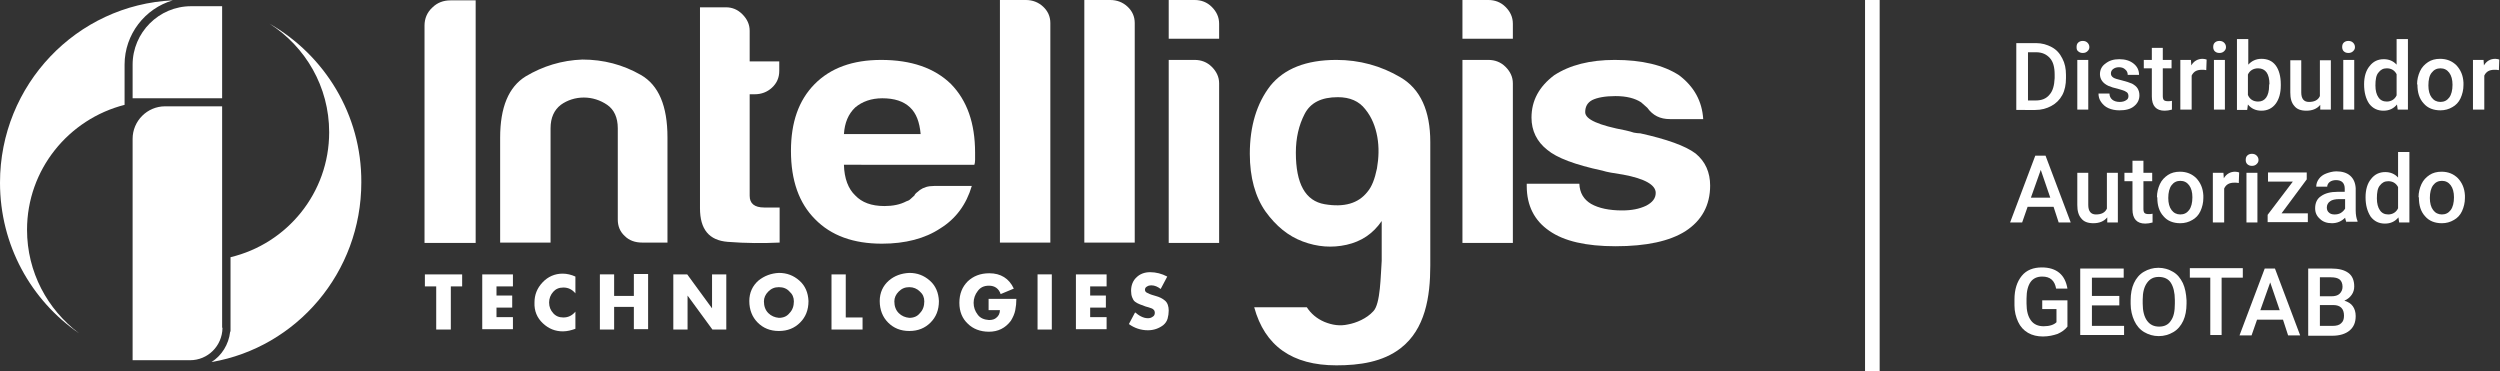
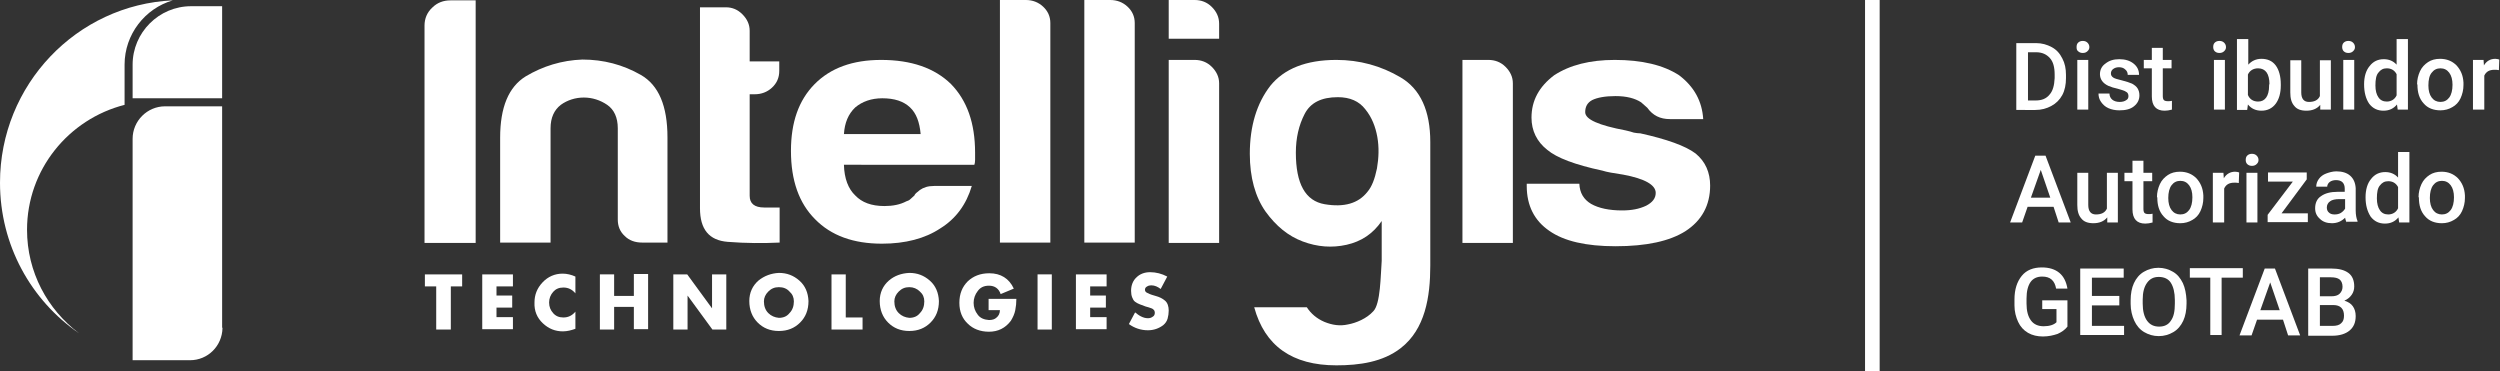
<svg xmlns="http://www.w3.org/2000/svg" version="1.1" id="Capa_1" x="0px" y="0px" viewBox="0 0 684.3 101.6" style="enable-background:new 0 0 684.3 101.6;" xml:space="preserve">
  <rect x="0" y="0" width="684.3" height="101.6" fill="#333333" stroke="none" />
  <style type="text/css">
	.st0{fill:#FFFFFF;}
	.st1{fill:#FFFFFF;stroke:#FFFFFF;stroke-width:4;stroke-miterlimit:10;}
</style>
  <g>
    <g id="XMLID_1163_">
      <g id="XMLID_1279_">
        <path id="XMLID_1283_" class="st0" d="M60.8,89.7C60.8,89.7,60.8,89.7,60.8,89.7C60.8,89.7,60.8,89.7,60.8,89.7V29.1H45.5l0,0     c-0.1,0-0.2,0-0.3,0c-4.9,0-8.9,4-8.9,8.9v0l0,0v60.6H52l0,0c4.9,0,8.8-3.9,8.9-8.8l0,0V89.7z" />
        <path id="XMLID_1282_" class="st0" d="M7.4,62.9c0-16.5,11.4-30.3,26.7-34.2V17.7c0-8.3,5.6-15.4,13.2-17.6C21,1.3,0,23.2,0,50     c0,17.1,8.5,32.2,21.6,41.2C13,84.7,7.4,74.5,7.4,62.9z" />
        <path id="XMLID_1281_" class="st0" d="M52.3,1.7L52.3,1.7c-8.8,0-16,7.2-16,16c0,0.1,0,9.2,0,9.2h24.5V1.7H52.3z" />
-         <path id="XMLID_1280_" class="st0" d="M73.8,6.5c9.8,6.3,16.3,17.2,16.3,29.7c0,16.6-11.5,30.5-27,34.2v20.3L63,90.8     c-0.4,3.5-2.3,6.5-5.1,8.3c23.3-4,41-24.5,41-49.2C99,31.3,88.8,15.1,73.8,6.5z" />
      </g>
      <g id="XMLID_1164_">
        <g id="XMLID_1166_">
          <g id="XMLID_1252_">
            <path id="XMLID_1277_" class="st0" d="M123.3,90.2h-3.9V78.4h-3.1v-3.3h10.2v3.3h-3.1V90.2z" />
            <path id="XMLID_1275_" class="st0" d="M135.9,78.4v2.5h4.3v3.3h-4.3v2.6h4.5v3.3H132V75.1h8.4v3.3H135.9z" />
            <path id="XMLID_1273_" class="st0" d="M157.5,80.3c-0.9-1.1-2-1.6-3.3-1.6c-1.2,0-2.1,0.4-2.8,1.2c-0.7,0.8-1.1,1.8-1.1,2.9       c0,1.2,0.4,2.1,1.1,2.9c0.7,0.8,1.6,1.2,2.8,1.2c1.3,0,2.4-0.5,3.3-1.6v4.7c-0.6,0.2-1.2,0.4-1.7,0.5c-0.5,0.1-1.1,0.2-1.7,0.2       c-2.1,0-3.9-0.7-5.5-2.2c-1.6-1.5-2.4-3.4-2.3-5.7c0-2.1,0.7-3.9,2.2-5.5c1.5-1.6,3.4-2.4,5.5-2.4c1.2,0,2.4,0.3,3.5,0.8V80.3z       " />
            <path id="XMLID_1271_" class="st0" d="M173.5,80.9v-5.9h3.9v15.1h-3.9V84h-5.4v6.2h-3.9V75.1h3.9v5.9H173.5z" />
            <path id="XMLID_1269_" class="st0" d="M184.2,75.1h3.9l6.8,9.3h0v-9.3h3.9v15.1H195l-6.8-9.3h0v9.3h-3.9V75.1z" />
            <path id="XMLID_1266_" class="st0" d="M213.2,74.7c2.2,0,4,0.7,5.6,2.1c1.6,1.4,2.4,3.3,2.5,5.6c0,2.5-0.8,4.4-2.3,5.9       c-1.5,1.5-3.4,2.3-5.8,2.3c-2.4,0-4.3-0.8-5.8-2.3c-1.5-1.5-2.3-3.5-2.3-5.9c0-2.3,0.9-4.2,2.5-5.6       C209.2,75.5,211.1,74.8,213.2,74.7z M213.2,78.6c-1.2,0-2.1,0.4-2.9,1.2c-0.8,0.8-1.2,1.7-1.2,2.7c0,1.3,0.4,2.4,1.2,3.2       c0.8,0.8,1.8,1.2,2.9,1.3c1.2,0,2.2-0.4,2.9-1.3c0.8-0.8,1.2-1.9,1.2-3.2c0-1.1-0.4-2-1.2-2.7C215.4,79,214.4,78.6,213.2,78.6z       " />
            <path id="XMLID_1264_" class="st0" d="M231.5,86.9h4.6v3.3h-8.5V75.1h3.9V86.9z" />
            <path id="XMLID_1261_" class="st0" d="M248.9,74.7c2.2,0,4,0.7,5.6,2.1c1.6,1.4,2.4,3.3,2.5,5.6c0,2.5-0.8,4.4-2.3,5.9       c-1.5,1.5-3.4,2.3-5.8,2.3c-2.4,0-4.3-0.8-5.8-2.3c-1.5-1.5-2.3-3.5-2.3-5.9c0-2.3,0.9-4.2,2.5-5.6       C244.8,75.5,246.7,74.8,248.9,74.7z M248.9,78.6c-1.2,0-2.1,0.4-2.9,1.2c-0.8,0.8-1.2,1.7-1.2,2.7c0,1.3,0.4,2.4,1.2,3.2       c0.8,0.8,1.8,1.2,2.9,1.3c1.2,0,2.2-0.4,2.9-1.3c0.8-0.8,1.2-1.9,1.2-3.2c0-1.1-0.4-2-1.2-2.7C251,79,250,78.6,248.9,78.6z" />
            <path id="XMLID_1259_" class="st0" d="M278.2,81.8c0,1.1-0.1,2.1-0.3,3.1c-0.2,1-0.6,1.9-1.2,2.9c-1.5,2-3.5,3-6,3       c-2.4,0-4.4-0.8-5.8-2.2c-1.5-1.4-2.3-3.3-2.3-5.7c0-2.5,0.8-4.4,2.3-5.9c1.5-1.4,3.4-2.2,5.9-2.2c3.1,0,5.4,1.4,6.7,4.2       l-3.6,1.5c-0.5-1.5-1.6-2.3-3.2-2.3c-1.4,0-2.4,0.5-3.1,1.5c-0.7,0.9-1.1,2-1.1,3.2c0,1.2,0.4,2.3,1.1,3.2       c0.7,1,1.8,1.4,3.1,1.5c0.9,0,1.6-0.2,2.1-0.7c0.5-0.4,0.9-1.1,0.9-2h-3.1v-3.1H278.2z" />
            <path id="XMLID_1257_" class="st0" d="M287.9,90.2H284V75.1h3.9V90.2z" />
            <path id="XMLID_1255_" class="st0" d="M298.4,78.4v2.5h4.3v3.3h-4.3v2.6h4.5v3.3h-8.4V75.1h8.4v3.3H298.4z" />
            <path id="XMLID_1253_" class="st0" d="M317.7,79.1c-0.8-0.6-1.6-1-2.6-1c-0.4,0-0.8,0.1-1.1,0.3c-0.4,0.2-0.6,0.5-0.6,0.9       c0,0.4,0.2,0.7,0.7,0.9c0.4,0.2,0.8,0.4,1.2,0.5l1,0.3c1.1,0.3,1.9,0.7,2.6,1.3c0.7,0.6,1,1.6,1,2.7c0,0.7-0.1,1.5-0.3,2.2       c-0.2,0.7-0.6,1.3-1.2,1.8c-1.2,0.9-2.6,1.4-4.2,1.4c-1.9,0-3.7-0.6-5.2-1.7l1.7-3.2c0.5,0.4,1,0.8,1.6,1.1       c0.6,0.3,1.2,0.5,1.9,0.5c0.5,0,0.9-0.1,1.3-0.4c0.4-0.2,0.6-0.6,0.6-1.1c0-0.3-0.1-0.5-0.2-0.7c-0.2-0.2-0.4-0.4-0.7-0.5       c-0.6-0.2-1.1-0.4-1.6-0.5c-0.6-0.2-1.1-0.4-1.6-0.6c-0.5-0.2-0.9-0.4-1.3-0.7c-0.4-0.3-0.6-0.7-0.8-1.2       c-0.2-0.5-0.3-1.1-0.3-1.8c0-1.5,0.5-2.8,1.5-3.7c0.9-0.9,2.2-1.4,3.7-1.4c1.6,0,3.2,0.4,4.7,1.2L317.7,79.1z" />
          </g>
          <path id="XMLID_1250_" class="st0" d="M116.2,66.4V7c0-1.9,0.7-3.6,2.1-4.9c1.4-1.4,3.1-2,5-2h6.9v66.4H116.2z" />
          <path id="XMLID_1248_" class="st0" d="M182.7,66.4h-6.9c-2,0-3.6-0.6-4.8-1.8c-1.3-1.2-1.9-2.7-1.9-4.5v-25c0-2.9-1-5.1-2.9-6.4      c-1.9-1.3-4.1-2-6.4-2s-4.5,0.7-6.3,2c-1.8,1.4-2.8,3.5-2.8,6.4v31.3h-13.8V37.7c0-8.3,2.3-13.9,7-16.8      c4.7-2.8,9.9-4.4,15.5-4.6c5.8,0,11.1,1.4,16,4.2c4.9,2.8,7.3,8.5,7.3,17.1V66.4z" />
          <path id="XMLID_1246_" class="st0" d="M213.3,66.4c-4.3,0.2-9.1,0.2-14.1-0.2c-5.1-0.4-7.6-3.4-7.6-9.2V2h7.1      c1.7,0,3.2,0.6,4.5,1.9c1.3,1.3,2,2.8,2,4.5v8.4h8.1v2.6c0,1.9-0.7,3.4-2,4.6c-1.3,1.2-2.9,1.8-4.7,1.8h-1.4v27.8      c0,2.1,1.3,3.2,4,3.2h4.2V66.4z" />
          <path id="XMLID_1243_" class="st0" d="M255.7,50.9h10.3c-1.5,5.1-4.4,9-8.6,11.6c-4.2,2.8-9.6,4.2-16,4.2      c-7.8,0-13.9-2.2-18.3-6.7c-4.4-4.4-6.6-10.6-6.6-18.7c0-7.8,2.1-13.8,6.4-18.2c4.4-4.5,10.5-6.7,18.3-6.7      c8.2,0,14.6,2.2,19.1,6.6c4.4,4.5,6.6,10.7,6.6,18.8c0,0.5,0,0.9,0,1.3s0,0.6,0,0.7c0,0.6-0.1,1-0.2,1.3H231      c0.1,3.8,1.2,6.6,3.1,8.4c1.8,1.9,4.4,2.9,8,2.9c2.3,0,4.3-0.4,6-1.3c0.4-0.1,0.8-0.3,1.1-0.6c0.3-0.3,0.7-0.6,1.1-1      c0.1-0.4,0.6-0.8,1.5-1.5C252.8,51.3,254,50.9,255.7,50.9z M231,36.7H252c-0.3-3.3-1.2-5.7-2.9-7.3c-1.8-1.7-4.3-2.5-7.6-2.5      c-3,0-5.5,0.9-7.4,2.5C232.2,31.2,231.2,33.6,231,36.7z" />
          <path id="XMLID_1241_" class="st0" d="M273.7,0h7.1c1.8,0,3.4,0.6,4.7,1.8c1.3,1.2,2,2.7,2,4.5v60.1h-13.8V0z" />
          <path id="XMLID_1239_" class="st0" d="M296.8,0h7.1c1.8,0,3.4,0.6,4.7,1.8c1.3,1.2,2,2.7,2,4.5v60.1h-13.8V0z" />
          <path id="XMLID_1238_" class="st0" d="M319.9,0h7.1c1.8,0,3.4,0.6,4.7,1.9c1.3,1.3,2,2.8,2,4.6v4.1h-13.8V0z" />
          <path id="XMLID_1237_" class="st0" d="M319.9,16.4h7.1c1.8,0,3.4,0.6,4.7,1.9c1.3,1.3,2,2.8,2,4.5v43.7h-13.8V16.4z" />
          <path id="XMLID_1234_" class="st0" d="M378.2,71.4V60.5c-2.4,3.5-5.6,5.6-9.6,6.5c-4,0.9-8,0.6-12-0.9s-7.3-4.2-10.2-8.2      c-2.8-4-4.3-9.3-4.3-15.8c0-7.6,1.9-13.8,5.6-18.6c3.8-4.7,9.8-7.1,18.1-7.1c6.3,0,12.2,1.6,17.6,4.8c5.4,3.2,8.1,9.1,8.1,17.7      v33.8c0,8.6-1.4,17.4-8.1,22.6c-4.9,3.8-11.3,4.7-17.6,4.7c-12.1,0-19.6-5.3-22.5-15.9h14.4c1.1,1.7,2.7,3.1,4.8,4      c2.2,0.9,4.3,1.2,6.5,0.7c2.2-0.4,5.1-1.6,6.9-3.6C377.9,83.2,377.9,75.3,378.2,71.4z M354.7,41.8c0,8.5,2.6,13.2,7.9,14.1      c5.3,0.9,9.2-0.2,11.7-3.4c1.2-1.4,2-3.5,2.6-6.4c0.5-2.9,0.6-5.8,0.1-8.6c-0.5-2.8-1.5-5.4-3.3-7.6c-1.7-2.2-4.2-3.3-7.5-3.3      c-4.5,0-7.5,1.5-9.1,4.6C355.5,34.3,354.7,37.8,354.7,41.8z" />
          <path id="XMLID_1174_" class="st0" d="M400.3,16.4h7.1c1.8,0,3.4,0.6,4.7,1.9c1.3,1.3,2,2.8,2,4.5v43.7h-13.8V16.4z" />
          <path id="XMLID_1170_" class="st0" d="M417.8,50.3h14.5c0.1,2.5,1.2,4.3,3.2,5.5c2.1,1.2,5,1.8,8.5,1.8c2.6,0,4.7-0.4,6.6-1.3      c1.7-0.9,2.6-2,2.6-3.5c0-2.2-3-3.9-8.9-5c-2.6-0.4-4.5-0.7-5.7-1.1c-7.5-1.6-12.5-3.5-15.1-5.7c-2.8-2.2-4.3-5.2-4.3-8.8      c0-4.7,2.1-8.5,6.2-11.6c4.3-2.8,9.8-4.2,16.6-4.2c7.4,0,13.3,1.4,17.6,4.2c4.1,3.1,6.3,7.1,6.6,12h-9.1c-2.7,0-4.7-1-6.2-3.1      c-0.6-0.5-1.1-1-1.7-1.5c-1.7-1.1-4-1.7-7-1.7c-2.8,0-5,0.4-6.4,1.1c-1.3,0.7-1.9,1.8-1.9,3.3c0,2,3.7,3.6,11.1,5      c0.9,0.2,1.6,0.4,2.2,0.6c0.6,0.1,1.2,0.2,1.8,0.2c7.2,1.6,12.3,3.4,15.1,5.5c2.7,2.2,4,5.2,4,8.8c0,5.4-2.3,9.6-6.8,12.5      c-4.3,2.7-10.6,4.1-19.1,4.1c-8.1,0-14.1-1.4-18.1-4.2c-4.1-2.8-6.2-6.9-6.2-12.3V50.3z" />
-           <path id="XMLID_1168_" class="st0" d="M400.3,0h7.1c1.8,0,3.4,0.6,4.7,1.9c1.3,1.3,2,2.8,2,4.6v4.1h-13.8V0z" />
        </g>
      </g>
    </g>
    <g>
      <path class="st0" d="M551.9,30V11.8h5.4c1.6,0,3,0.4,4.3,1.1c1.3,0.7,2.2,1.7,2.9,3.1c0.7,1.3,1,2.8,1,4.5v0.9    c0,1.7-0.3,3.3-1,4.6c-0.7,1.3-1.7,2.3-3,3s-2.7,1.1-4.4,1.1H551.9z M555.1,14.3v13.2h2.1c1.7,0,2.9-0.5,3.8-1.6    c0.9-1,1.3-2.5,1.4-4.5v-1c0-2-0.4-3.5-1.3-4.5c-0.9-1-2.1-1.6-3.8-1.6H555.1z" />
      <path class="st0" d="M568.4,12.9c0-0.5,0.1-0.9,0.4-1.2s0.7-0.5,1.3-0.5c0.6,0,1,0.2,1.3,0.5c0.3,0.3,0.5,0.7,0.5,1.2    c0,0.5-0.2,0.8-0.5,1.1c-0.3,0.3-0.7,0.5-1.3,0.5c-0.6,0-1-0.2-1.3-0.5C568.5,13.8,568.4,13.4,568.4,12.9z M571.6,30h-3V16.4h3V30    z" />
      <path class="st0" d="M582.6,26.3c0-0.5-0.2-1-0.7-1.2c-0.4-0.3-1.2-0.5-2.2-0.8c-1-0.2-1.9-0.5-2.6-0.8c-1.5-0.7-2.3-1.8-2.3-3.2    c0-1.2,0.5-2.2,1.5-2.9c1-0.8,2.2-1.2,3.8-1.2c1.6,0,2.9,0.4,3.9,1.2c1,0.8,1.5,1.8,1.5,3.1h-3.1c0-0.6-0.2-1.1-0.7-1.5    c-0.4-0.4-1-0.6-1.7-0.6c-0.7,0-1.2,0.2-1.6,0.5c-0.4,0.3-0.6,0.7-0.6,1.2c0,0.5,0.2,0.8,0.6,1.1c0.4,0.3,1.2,0.5,2.4,0.8    c1.2,0.3,2.1,0.6,2.8,0.9c0.7,0.4,1.2,0.8,1.5,1.3c0.3,0.5,0.5,1.1,0.5,1.9c0,1.2-0.5,2.2-1.5,3s-2.3,1.1-4,1.1    c-1.1,0-2.1-0.2-3-0.6s-1.5-1-2-1.7c-0.5-0.7-0.7-1.5-0.7-2.3h3c0,0.7,0.3,1.3,0.8,1.7s1.2,0.6,2,0.6c0.8,0,1.4-0.2,1.8-0.5    C582.4,27.2,582.6,26.8,582.6,26.3z" />
      <path class="st0" d="M592,13.1v3.3h2.4v2.3H592v7.6c0,0.5,0.1,0.9,0.3,1.1c0.2,0.2,0.6,0.3,1.1,0.3c0.4,0,0.7,0,1.1-0.1V30    c-0.7,0.2-1.4,0.3-2,0.3c-2.3,0-3.5-1.3-3.5-3.9v-7.7h-2.2v-2.3h2.2v-3.3H592z" />
-       <path class="st0" d="M603.9,19.2c-0.4-0.1-0.8-0.1-1.2-0.1c-1.4,0-2.3,0.5-2.8,1.6V30h-3.1V16.4h2.9l0.1,1.5    c0.7-1.2,1.8-1.8,3.1-1.8c0.4,0,0.8,0.1,1.1,0.2L603.9,19.2z" />
      <path class="st0" d="M605.8,12.9c0-0.5,0.1-0.9,0.4-1.2s0.7-0.5,1.3-0.5c0.6,0,1,0.2,1.3,0.5c0.3,0.3,0.5,0.7,0.5,1.2    c0,0.5-0.2,0.8-0.5,1.1c-0.3,0.3-0.7,0.5-1.3,0.5c-0.6,0-1-0.2-1.3-0.5C606,13.8,605.8,13.4,605.8,12.9z M609,30h-3V16.4h3V30z" />
      <path class="st0" d="M624.3,23.4c0,2.1-0.5,3.8-1.4,5c-0.9,1.2-2.2,1.9-3.9,1.9c-1.6,0-2.8-0.6-3.7-1.7l-0.2,1.5h-2.8V10.7h3.1v7    c0.9-1,2.1-1.6,3.6-1.6c1.7,0,3,0.6,3.9,1.8c0.9,1.2,1.4,3,1.4,5.2V23.4z M621.2,23.1c0-1.5-0.3-2.6-0.8-3.3    c-0.5-0.7-1.3-1.1-2.3-1.1c-1.3,0-2.3,0.6-2.8,1.7V26c0.5,1.2,1.5,1.8,2.8,1.8c1,0,1.7-0.4,2.2-1.1c0.5-0.7,0.8-1.8,0.8-3.2V23.1z    " />
      <path class="st0" d="M635.1,28.7c-0.9,1.1-2.2,1.6-3.8,1.6c-1.5,0-2.6-0.4-3.3-1.3c-0.8-0.9-1.1-2.1-1.1-3.7v-8.8h3v8.8    c0,1.7,0.7,2.6,2.1,2.6c1.5,0,2.5-0.5,3-1.6v-9.8h3V30h-2.9L635.1,28.7z" />
      <path class="st0" d="M641.1,12.9c0-0.5,0.1-0.9,0.4-1.2s0.7-0.5,1.3-0.5c0.6,0,1,0.2,1.3,0.5c0.3,0.3,0.5,0.7,0.5,1.2    c0,0.5-0.2,0.8-0.5,1.1c-0.3,0.3-0.7,0.5-1.3,0.5c-0.6,0-1-0.2-1.3-0.5C641.3,13.8,641.1,13.4,641.1,12.9z M644.4,30h-3V16.4h3V30    z" />
      <path class="st0" d="M647.1,23.1c0-2.1,0.5-3.8,1.5-5c1-1.3,2.3-1.9,3.9-1.9c1.4,0,2.6,0.5,3.5,1.5v-7h3.1V30h-2.8l-0.2-1.4    c-0.9,1.1-2.1,1.7-3.7,1.7c-1.6,0-2.9-0.6-3.9-1.9C647.6,27.1,647.1,25.3,647.1,23.1z M650.2,23.4c0,1.4,0.3,2.5,0.8,3.2    c0.5,0.8,1.3,1.2,2.3,1.2c1.2,0,2.2-0.6,2.7-1.7v-5.8c-0.6-1.1-1.5-1.6-2.7-1.6c-1,0-1.7,0.4-2.3,1.2    C650.4,20.6,650.2,21.8,650.2,23.4z" />
      <path class="st0" d="M661.6,23.1c0-1.3,0.3-2.5,0.8-3.6c0.5-1.1,1.3-1.9,2.2-2.5s2-0.9,3.3-0.9c1.8,0,3.3,0.6,4.5,1.8    c1.1,1.2,1.8,2.7,1.9,4.7l0,0.7c0,1.3-0.3,2.5-0.8,3.6s-1.3,1.9-2.2,2.4c-1,0.6-2.1,0.9-3.3,0.9c-1.9,0-3.5-0.6-4.6-1.9    c-1.2-1.3-1.7-3-1.7-5.1V23.1z M664.7,23.4c0,1.4,0.3,2.5,0.9,3.3s1.4,1.2,2.4,1.2s1.8-0.4,2.4-1.2c0.6-0.8,0.9-2,0.9-3.5    c0-1.4-0.3-2.5-0.9-3.3s-1.4-1.2-2.4-1.2c-1,0-1.8,0.4-2.4,1.2C665,20.6,664.7,21.8,664.7,23.4z" />
      <path class="st0" d="M684,19.2c-0.4-0.1-0.8-0.1-1.2-0.1c-1.4,0-2.3,0.5-2.8,1.6V30h-3.1V16.4h2.9l0.1,1.5    c0.7-1.2,1.8-1.8,3.1-1.8c0.4,0,0.8,0.1,1.1,0.2L684,19.2z" />
      <path class="st0" d="M562.1,56.6H555l-1.5,4.3h-3.3l6.9-18.3h2.8l6.9,18.3h-3.3L562.1,56.6z M555.9,54.1h5.3l-2.6-7.6L555.9,54.1z    " />
      <path class="st0" d="M576.8,59.5c-0.9,1.1-2.2,1.6-3.8,1.6c-1.5,0-2.6-0.4-3.3-1.3c-0.8-0.9-1.1-2.1-1.1-3.7v-8.8h3v8.8    c0,1.7,0.7,2.6,2.1,2.6c1.5,0,2.5-0.5,3-1.6v-9.8h3v13.6h-2.9L576.8,59.5z" />
      <path class="st0" d="M586.7,44v3.3h2.4v2.3h-2.4v7.6c0,0.5,0.1,0.9,0.3,1.1c0.2,0.2,0.6,0.3,1.1,0.3c0.4,0,0.7,0,1.1-0.1v2.4    c-0.7,0.2-1.4,0.3-2,0.3c-2.3,0-3.5-1.3-3.5-3.9v-7.7h-2.2v-2.3h2.2V44H586.7z" />
      <path class="st0" d="M590.4,54c0-1.3,0.3-2.5,0.8-3.6c0.5-1.1,1.3-1.9,2.2-2.5s2-0.9,3.3-0.9c1.8,0,3.3,0.6,4.5,1.8    c1.1,1.2,1.8,2.7,1.9,4.7l0,0.7c0,1.3-0.3,2.5-0.8,3.6s-1.3,1.9-2.2,2.4c-1,0.6-2.1,0.9-3.3,0.9c-1.9,0-3.5-0.6-4.6-1.9    c-1.2-1.3-1.7-3-1.7-5.1V54z M593.5,54.2c0,1.4,0.3,2.5,0.9,3.3s1.4,1.2,2.4,1.2s1.8-0.4,2.4-1.2c0.6-0.8,0.9-2,0.9-3.5    c0-1.4-0.3-2.5-0.9-3.3s-1.4-1.2-2.4-1.2c-1,0-1.8,0.4-2.4,1.2C593.8,51.5,593.5,52.7,593.5,54.2z" />
      <path class="st0" d="M612.8,50.1c-0.4-0.1-0.8-0.1-1.2-0.1c-1.4,0-2.3,0.5-2.8,1.6v9.3h-3.1V47.3h2.9l0.1,1.5    c0.7-1.2,1.8-1.8,3.1-1.8c0.4,0,0.8,0.1,1.1,0.2L612.8,50.1z" />
      <path class="st0" d="M614.7,43.8c0-0.5,0.1-0.9,0.4-1.2s0.7-0.5,1.3-0.5c0.6,0,1,0.2,1.3,0.5c0.3,0.3,0.5,0.7,0.5,1.2    c0,0.5-0.2,0.8-0.5,1.1c-0.3,0.3-0.7,0.5-1.3,0.5c-0.6,0-1-0.2-1.3-0.5C614.8,44.6,614.7,44.2,614.7,43.8z M617.9,60.9h-3V47.3h3    V60.9z" />
      <path class="st0" d="M624.5,58.4h7.2v2.4h-11v-2l6.9-9.1h-6.8v-2.5h10.6v1.9L624.5,58.4z" />
      <path class="st0" d="M642.3,60.9c-0.1-0.3-0.3-0.7-0.4-1.3c-1,1-2.2,1.5-3.6,1.5c-1.4,0-2.5-0.4-3.3-1.2c-0.9-0.8-1.3-1.7-1.3-2.9    c0-1.4,0.5-2.6,1.6-3.3c1.1-0.8,2.6-1.2,4.6-1.2h1.9v-0.9c0-0.7-0.2-1.3-0.6-1.7c-0.4-0.4-1-0.6-1.8-0.6c-0.7,0-1.3,0.2-1.7,0.5    c-0.4,0.3-0.7,0.8-0.7,1.3h-3c0-0.7,0.2-1.4,0.7-2.1s1.2-1.2,2-1.5s1.8-0.6,2.8-0.6c1.6,0,2.9,0.4,3.8,1.2    c0.9,0.8,1.4,1.9,1.5,3.4v6.1c0,1.2,0.2,2.2,0.5,2.9v0.2H642.3z M639,58.7c0.6,0,1.2-0.1,1.7-0.4c0.5-0.3,0.9-0.7,1.2-1.2v-2.6    h-1.6c-1.1,0-2,0.2-2.5,0.6c-0.6,0.4-0.9,1-0.9,1.7c0,0.6,0.2,1.1,0.6,1.4C637.8,58.5,638.3,58.7,639,58.7z" />
      <path class="st0" d="M647.5,54c0-2.1,0.5-3.8,1.5-5c1-1.3,2.3-1.9,3.9-1.9c1.4,0,2.6,0.5,3.5,1.5v-7h3.1v19.3h-2.8l-0.2-1.4    c-0.9,1.1-2.1,1.7-3.7,1.7c-1.6,0-2.9-0.6-3.9-1.9C648,57.9,647.5,56.2,647.5,54z M650.6,54.3c0,1.4,0.3,2.5,0.8,3.2    c0.5,0.8,1.3,1.2,2.3,1.2c1.2,0,2.2-0.6,2.7-1.7v-5.8c-0.6-1.1-1.5-1.6-2.7-1.6c-1,0-1.7,0.4-2.3,1.2    C650.8,51.5,650.6,52.7,650.6,54.3z" />
      <path class="st0" d="M662,54c0-1.3,0.3-2.5,0.8-3.6c0.5-1.1,1.3-1.9,2.2-2.5s2-0.9,3.3-0.9c1.8,0,3.3,0.6,4.5,1.8    c1.1,1.2,1.8,2.7,1.9,4.7l0,0.7c0,1.3-0.3,2.5-0.8,3.6s-1.3,1.9-2.2,2.4c-1,0.6-2.1,0.9-3.3,0.9c-1.9,0-3.5-0.6-4.6-1.9    c-1.2-1.3-1.7-3-1.7-5.1V54z M665.1,54.2c0,1.4,0.3,2.5,0.9,3.3s1.4,1.2,2.4,1.2s1.8-0.4,2.4-1.2c0.6-0.8,0.9-2,0.9-3.5    c0-1.4-0.3-2.5-0.9-3.3s-1.4-1.2-2.4-1.2c-1,0-1.8,0.4-2.4,1.2C665.4,51.5,665.1,52.7,665.1,54.2z" />
      <path class="st0" d="M565.9,89.4c-0.7,0.9-1.6,1.5-2.7,2c-1.2,0.4-2.5,0.7-4,0.7c-1.5,0-2.9-0.3-4.1-1c-1.2-0.7-2.1-1.7-2.7-3    c-0.6-1.3-1-2.8-1-4.5V82c0-2.8,0.7-4.9,2-6.5c1.3-1.6,3.2-2.3,5.5-2.3c2,0,3.6,0.5,4.8,1.5c1.2,1,1.9,2.5,2.2,4.3h-3.1    c-0.4-2.2-1.6-3.3-3.8-3.3c-1.4,0-2.5,0.5-3.2,1.5c-0.7,1-1.1,2.5-1.1,4.5v1.4c0,2,0.4,3.5,1.2,4.6c0.8,1.1,2,1.6,3.5,1.6    c1.6,0,2.8-0.4,3.5-1.1v-3.6H559v-2.4h6.9V89.4z" />
      <path class="st0" d="M580.1,83.6h-7.5v5.6h8.8v2.5h-12V73.5h11.9V76h-8.7v5h7.5V83.6z" />
      <path class="st0" d="M598.5,83.1c0,1.8-0.3,3.4-0.9,4.7s-1.5,2.4-2.7,3.1c-1.2,0.7-2.5,1.1-4,1.1c-1.5,0-2.8-0.4-4-1.1    c-1.2-0.7-2.1-1.8-2.7-3.1c-0.6-1.3-1-2.9-1-4.6v-1c0-1.8,0.3-3.4,0.9-4.7s1.5-2.4,2.7-3.1c1.2-0.7,2.5-1.1,4-1.1    c1.5,0,2.8,0.4,4,1.1c1.2,0.7,2,1.7,2.7,3.1c0.6,1.3,0.9,2.9,1,4.7V83.1z M595.3,82.1c0-2-0.4-3.6-1.1-4.7s-1.9-1.6-3.3-1.6    c-1.4,0-2.4,0.5-3.2,1.6c-0.8,1.1-1.2,2.6-1.2,4.6v1.1c0,2,0.4,3.6,1.2,4.7s1.9,1.6,3.3,1.6c1.4,0,2.5-0.5,3.2-1.6    c0.8-1.1,1.1-2.6,1.1-4.7V82.1z" />
      <path class="st0" d="M613.8,76h-5.7v15.7H605V76h-5.6v-2.6h14.5V76z" />
      <path class="st0" d="M624.9,87.5h-7.1l-1.5,4.3h-3.3l6.9-18.3h2.8l6.9,18.3h-3.3L624.9,87.5z M618.7,84.9h5.3l-2.6-7.6L618.7,84.9    z" />
      <path class="st0" d="M631.8,91.7V73.5h6.3c2.1,0,3.6,0.4,4.7,1.2c1.1,0.8,1.6,2.1,1.6,3.7c0,0.8-0.2,1.6-0.7,2.3s-1.1,1.2-2,1.6    c1,0.3,1.8,0.8,2.3,1.5c0.5,0.7,0.8,1.6,0.8,2.7c0,1.7-0.5,3-1.7,4c-1.1,0.9-2.7,1.4-4.7,1.4H631.8z M635,81.1h3.1    c1,0,1.8-0.2,2.3-0.7s0.8-1.1,0.8-1.9c0-0.9-0.3-1.6-0.8-2c-0.5-0.4-1.3-0.6-2.4-0.6H635V81.1z M635,83.5v5.7h3.5    c1,0,1.8-0.2,2.3-0.7c0.6-0.5,0.8-1.2,0.8-2.1c0-1.9-1-2.9-2.9-2.9H635z" />
    </g>
    <path class="st1" d="M512.5,0v101.6V0z" />
  </g>
</svg>